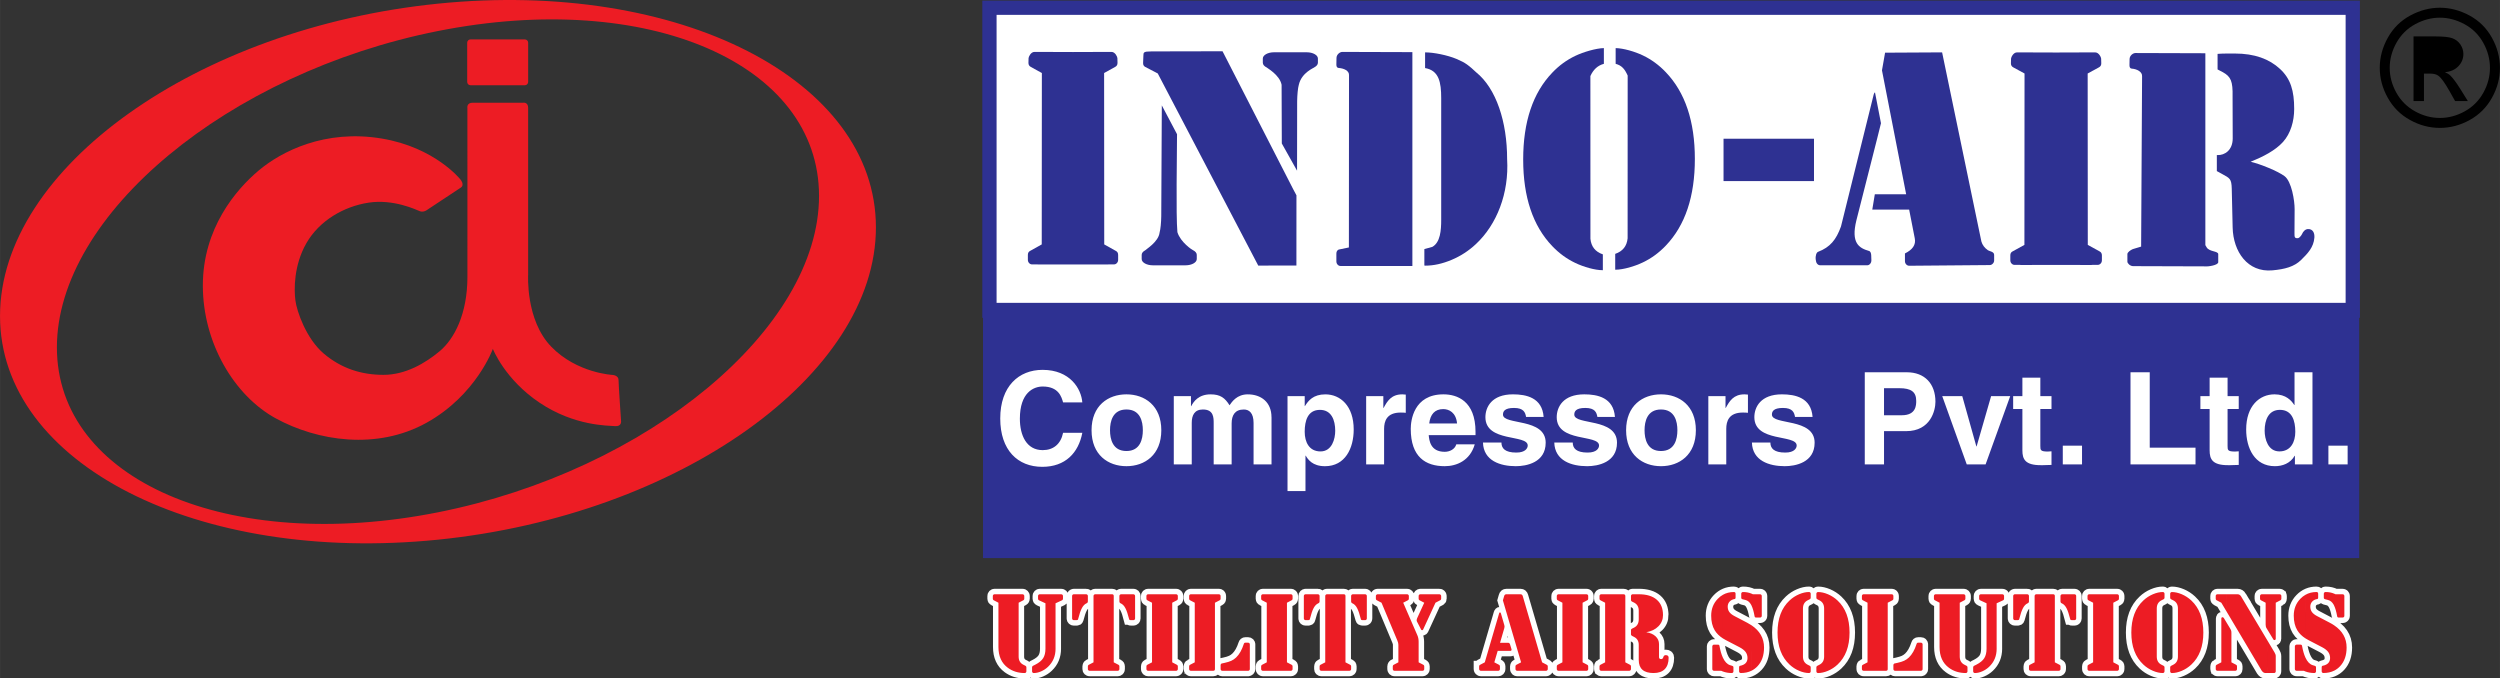
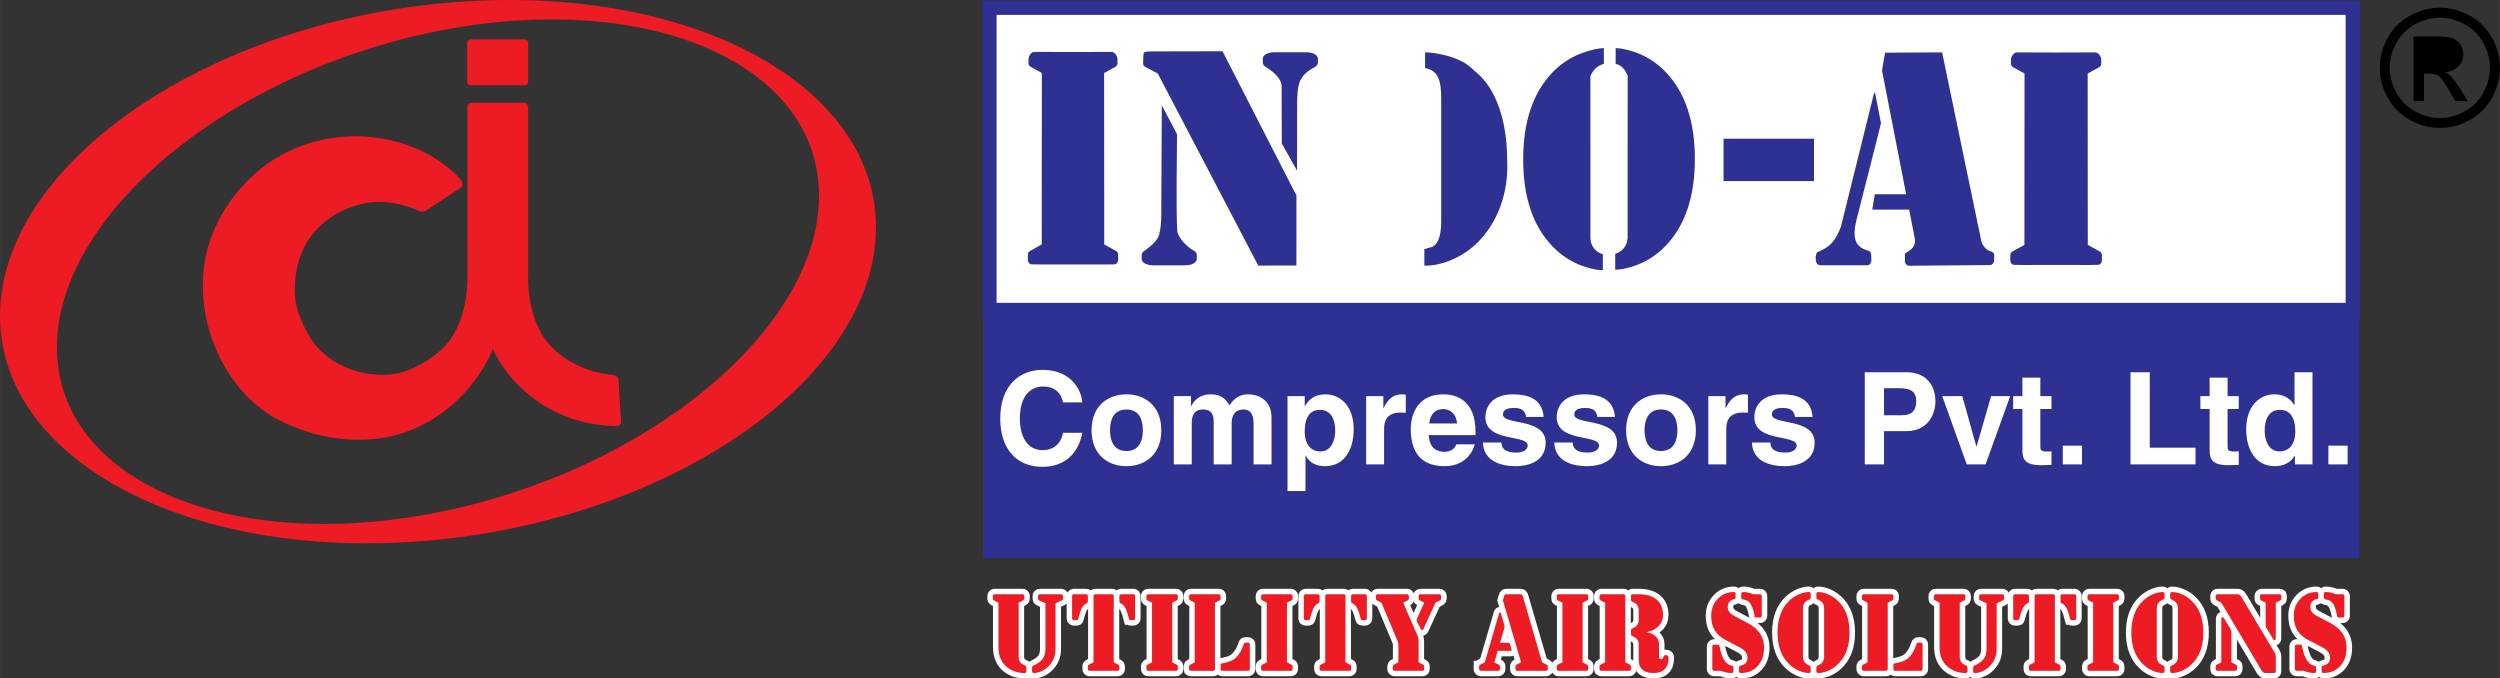
<svg xmlns="http://www.w3.org/2000/svg" width="228.69px" height="62.066px" enable-background="new 0 0 228.686 62.066" version="1.1" viewBox="0 0 228.686 62.066" xml:space="preserve">
  <rect x="0" y="0" width="228.686" height="62.066" fill="#333333" stroke="none" />
  <rect x="90.509" y=".707" width="124.71" height="27.713" clip-rule="evenodd" fill="#fff" fill-rule="evenodd" stroke="#2E3192" stroke-miterlimit="2.613" stroke-width="1.304" />
  <rect x="90.509" y="28.292" width="124.71" height="22.171" clip-rule="evenodd" fill="#2E3192" fill-rule="evenodd" stroke="#2E3192" stroke-miterlimit="2.613" stroke-width="1.178" />
-   <path d="m209.86 9.975c0 1.1-0.319 2.235-1.026 3.015-0.71 0.783-1.809 1.341-2.956 1.807 0.895 0.211 2.501 0.863 3.103 1.318 0.647 0.488 0.924 2.251 0.92 3.016l-0.013 2.214c-2e-3 0.34 7e-3 0.476 0.338 0.439 0.1-0.012 0.298-0.253 0.336-0.344 0.129-0.309 0.341-0.476 0.551-0.486 0.455-0.022 0.628 0.357 0.595 0.79-0.069 0.876-0.605 1.439-1.216 2.037-0.629 0.617-1.478 0.845-2.624 0.949-2.273 0.207-3.585-1.716-3.636-3.911l-0.082-3.547c-0.021-0.929-0.178-0.97-0.899-1.366l-0.466-0.256v-1.471c0.018 8e-3 0.038 0.011 0.06 7e-3 0.671 0.024 1.392-0.459 1.392-1.521l-0.012-3.826c0.031-1.417-0.161-1.826-0.883-2.232l-0.49-0.256v-1.423c0.418-0.04 1.2-0.033 1.57-0.033 1.819 0 3.161 0.5 4.142 1.411 0.977 0.906 1.296 1.993 1.296 3.669z" clip-rule="evenodd" fill="#2E3192" fill-rule="evenodd" />
  <path d="m175.15 21.785l-0.511-2.613h-3.372l0.232-1.402h2.866l-2.212-11.333 0.284-1.617 5.217-0.029c1.197 5.766 2.396 11.533 3.593 17.3 0.09 0.318 0.289 0.585 0.598 0.801 0.133 0.093 0.569 0.121 0.569 0.421v0.508c0 0.112-0.04 0.21-0.122 0.295-0.084 0.088-0.176 0.131-0.276 0.131l-7.365 0.063c-0.109 1e-3 -0.205-0.042-0.279-0.122-0.079-0.084-0.118-0.183-0.118-0.305v-0.699c0.68-0.335 1.03-0.784 0.896-1.399z" clip-rule="evenodd" fill="#2E3192" fill-rule="evenodd" />
  <path d="m166.31 23.034c1.109-0.421 1.655-1.108 2.093-2.316l2.992-12.066c0.026-0.106 0.063-0.171 0.12-0.198l0.547 2.817-0.338 1.359-1.911 7.524c-0.517 2.096 0.252 2.539 1.15 2.801 0.146 0.042 0.2 0.216 0.206 0.406l0.015 0.439c4e-3 0.134-0.038 0.245-0.114 0.334s-0.166 0.133-0.271 0.133l-4.306-2e-3c-0.104 0-0.195-0.049-0.275-0.144-0.081-0.095-0.107-0.245-0.123-0.367-0.048-0.37 0.07-0.666 0.215-0.72z" clip-rule="evenodd" fill="#2E3192" fill-rule="evenodd" />
  <path d="m146.6 24.716c-0.696 0-1.731-0.294-2.505-0.665-0.779-0.372-1.479-0.882-2.102-1.536-1.773-1.852-2.66-4.492-2.66-7.927 0-3.444 0.887-6.093 2.66-7.94 0.622-0.655 1.322-1.164 2.102-1.536 0.748-0.358 1.91-0.698 2.619-0.712v1.439c-0.57 0.15-0.972 0.536-1.234 1.118l4e-3 14.888c0.07 0.715 0.448 1.189 1.136 1.423v1.448h-0.02z" clip-rule="evenodd" fill="#2E3192" fill-rule="evenodd" />
  <path d="m147.77 24.672c0.696 0 1.73-0.294 2.506-0.666 0.779-0.371 1.479-0.881 2.101-1.536 1.773-1.852 2.66-4.492 2.66-7.927 0-3.443-0.887-6.093-2.66-7.94-0.621-0.654-1.322-1.165-2.101-1.536-0.748-0.357-1.777-0.653-2.485-0.667v1.439c0.569 0.15 0.838 0.491 1.1 1.073l-5e-3 14.888c-0.07 0.714-0.448 1.188-1.135 1.423v1.449h0.019z" clip-rule="evenodd" fill="#2E3192" fill-rule="evenodd" />
  <path d="m131.02 22.585c0.733-0.411 0.813-1.511 0.813-2.472v-11.134c0-1.452-0.2-2.531-1.474-2.752v-1.435h0.023c0.766 0 2.026 0.253 2.858 0.602s1.133 0.604 1.792 1.22c1.834 1.479 2.832 4.531 2.832 7.94 0.186 3.129-0.952 6-2.855 7.773-0.659 0.617-1.401 1.1-2.233 1.448-0.832 0.349-1.628 0.526-2.394 0.526-0.03 0-0.06-4e-3 -0.089-0.012v-1.503l0.727-0.201z" clip-rule="evenodd" fill="#2E3192" fill-rule="evenodd" />
-   <path d="m122.45 22.83l0.939-0.194 0.011-15.737c0.039-0.438-0.49-0.652-0.95-0.682-0.154-0.01-0.209-0.143-0.206-0.317l0.011-0.602c5e-3 -0.322 0.319-0.551 0.535-0.549l6.407 0.02v19.563h-6.568c-0.104 0-0.194-0.04-0.271-0.123-0.077-0.082-0.114-0.184-0.114-0.306v-0.701c0-0.175 0.066-0.302 0.206-0.372z" clip-rule="evenodd" fill="#2E3192" fill-rule="evenodd" />
-   <path d="m195.1 22.787l0.76-0.229 0.087-15.563c0.039-0.437-0.489-0.688-0.948-0.717-0.153-0.01-0.208-0.142-0.205-0.316l0.01-0.563c6e-3 -0.321 0.318-0.549 0.535-0.548l6.396 0.02v17.553l0.119 0.204c0.246 0.417 1.059 0.323 1.059 0.623v0.735c0 0.274-0.929 0.414-1.178 0.381l-6.62-0.021c-0.281-0.011-0.512-0.267-0.512-0.405v-0.7c0-0.172 0.309-0.377 0.497-0.454z" clip-rule="evenodd" fill="#2E3192" fill-rule="evenodd" />
  <path d="m111.83 4.688l6.483 12.656 0.279 0.523-4e-3 6.423-3.491 4e-3 -9.192-17.574-1.148-0.599c-0.137-0.071-0.201-0.197-0.193-0.37l0.025-0.634c0.014-0.319-0.023-0.413 0.741-0.415l6.5-0.014z" clip-rule="evenodd" fill="#2E3192" fill-rule="evenodd" />
  <path d="m184.1 22.998l1.083-0.596 0.011-15.679-1.036-0.565c-0.14-0.076-0.213-0.196-0.209-0.37l0.011-0.43c3e-3 -0.098 0.196-0.568 0.554-0.567l3.568 0.012 3.567-0.012c0.357-1e-3 0.551 0.469 0.553 0.567l0.012 0.43c4e-3 0.174-0.069 0.294-0.209 0.37l-1.036 0.565 0.011 15.679 1.083 0.596c0.142 0.071 0.208 0.197 0.208 0.371v0.435c0 0.122-0.038 0.223-0.115 0.305s-0.169 0.122-0.274 0.122l-0.5 1e-3c-0.023 4e-3 -0.047 7e-3 -0.071 7e-3l-3.228-3e-3 -3.229 3e-3c-0.024 0-0.048-2e-3 -0.071-7e-3l-0.499-1e-3c-0.106 0-0.198-0.04-0.275-0.122s-0.115-0.183-0.115-0.305v-0.435c-2e-3 -0.175 0.064-0.301 0.206-0.371z" clip-rule="evenodd" fill="#2E3192" fill-rule="evenodd" />
  <rect x="157.66" y="12.69" width="8.275" height="3.875" clip-rule="evenodd" fill="#2E3192" fill-rule="evenodd" />
  <path d="m116.54 4.782h2.992c0.563 0 1.023 0.257 1.023 0.572v0.385c0 0.163-0.124 0.311-0.321 0.416 0 0.043-1.166 0.459-1.426 1.601-0.086 0.294-0.143 0.919-0.152 1.495l-9e-3 6.363-1.395-2.489-0.019-5.369c-0.182-0.923-1.364-1.551-1.364-1.584-0.216-0.104-0.354-0.26-0.354-0.432v-0.386c1e-3 -0.314 0.462-0.572 1.025-0.572z" clip-rule="evenodd" fill="#2E3192" fill-rule="evenodd" />
  <path d="m94.225 22.954l1.067-0.596 0.011-15.678-1.021-0.565c-0.137-0.076-0.21-0.197-0.206-0.371l0.011-0.429c3e-3 -0.099 0.193-0.569 0.546-0.567l3.517 0.012 3.518-0.012c0.353-2e-3 0.543 0.469 0.545 0.567l0.011 0.429c5e-3 0.173-0.067 0.294-0.205 0.371l-1.021 0.565 0.011 15.678 1.066 0.596c0.141 0.07 0.206 0.198 0.206 0.371v0.434c0 0.122-0.037 0.223-0.114 0.306-0.076 0.082-0.166 0.121-0.271 0.122h-0.493c-0.021 4e-3 -0.046 7e-3 -0.069 7e-3l-3.183-3e-3 -3.183 3e-3c-0.022 0-0.047-2e-3 -0.069-7e-3h-0.492c-0.104 0-0.195-0.04-0.271-0.122-0.076-0.083-0.113-0.184-0.113-0.306v-0.434c-3e-3 -0.174 0.062-0.301 0.202-0.371z" clip-rule="evenodd" fill="#2E3192" fill-rule="evenodd" />
  <path d="m108.45 24.27h-2.992c-0.563 0-1.024-0.257-1.024-0.572v-0.385c0-0.164 0.124-0.311 0.322-0.416 0-0.044 1.226-0.757 1.317-1.63 0.086-0.294 0.144-0.919 0.152-1.496l0.051-10.131 1.392 2.638c0 1.813-0.109 7.347 0.033 8.958 0.285 0.937 1.384 1.645 1.418 1.643 0.217 0.105 0.354 0.26 0.354 0.432v0.385c1e-3 0.316-0.46 0.574-1.023 0.574z" clip-rule="evenodd" fill="#2E3192" fill-rule="evenodd" />
  <path d="m99.004 36.813c-0.094-1.244-1.114-2.98-3.637-2.98-2.17 0-3.871 1.501-3.871 4.446 0 2.91 1.606 4.425 3.848 4.425 2.111 0 3.309-1.281 3.66-3.111h-1.76c-0.211 1.033-0.892 1.583-1.865 1.583-1.49 0-2.088-1.36-2.088-2.875 0-2.381 1.243-2.944 2.088-2.944 1.455 0 1.725 0.95 1.865 1.455h1.76v1e-3zm7.226 2.545c0-2.253-1.514-3.285-3.19-3.285-1.678 0-3.191 1.032-3.191 3.285 0 2.252 1.514 3.287 3.191 3.287s3.19-1.034 3.19-3.287zm-1.689 0c0 0.797-0.234 1.9-1.501 1.9s-1.502-1.103-1.502-1.9c0-0.798 0.235-1.9 1.502-1.9s1.501 1.103 1.501 1.9zm11.768-1.196c0-1.373-0.95-2.088-2.171-2.088-0.997 0-1.454 0.692-1.666 0.998-0.422-0.669-0.832-0.998-1.735-0.998-1.104 0-1.561 0.669-1.771 1.08h-0.023v-0.915h-1.572v6.243h1.643v-3.803c0-0.681 0.246-1.22 1.021-1.22 0.985 0 0.985 0.739 0.985 1.267v3.756h1.643v-3.744c0-0.739 0.293-1.278 1.114-1.278 0.481 0 0.892 0.305 0.892 1.232v3.791h1.643v-4.321h-3e-3zm3.038 1.337c0-0.998 0.271-2.006 1.396-2.006 1.044 0 1.396 0.927 1.396 1.913 0 0.739-0.293 1.889-1.349 1.889-1.044-1e-3 -1.443-0.869-1.443-1.796zm0-3.261h-1.572v8.684h1.643v-3.24h0.024c0.199 0.34 0.609 0.964 1.759 0.964 1.854 0 2.628-1.644 2.628-3.357 0-2.159-1.22-3.215-2.593-3.215-1.103 0-1.56 0.575-1.865 1.068h-0.023v-0.904h-1e-3zm5.62 6.242h1.643v-3.251c0-0.693 0.234-1.49 1.513-1.49 0.152 0 0.329 0 0.47 0.023v-1.666c-0.105-0.012-0.211-0.023-0.317-0.023-0.997 0-1.372 0.61-1.712 1.244h-0.024v-1.079h-1.571v6.242h-2e-3zm8.247-1.832c-0.129 0.446-0.599 0.681-1.056 0.681-1.326 0-1.42-1.056-1.467-1.525h4.282v-0.294c0-2.85-1.701-3.437-2.933-3.437-2.733 0-2.992 2.405-2.992 3.156 0 2.569 1.35 3.416 3.109 3.416 1.067 0 2.312-0.495 2.745-1.997h-1.688zm-2.476-1.912c0.094-0.821 0.505-1.314 1.279-1.314 0.527 0 1.173 0.305 1.267 1.314h-2.546zm10.465-0.598c-0.129-1.76-1.584-2.065-2.804-2.065-1.947 0-2.522 1.173-2.522 2.088 0 2.334 3.871 1.549 3.871 2.592 0 0.235-0.199 0.646-1.044 0.646-1.032 0-1.36-0.387-1.36-0.915h-1.689c0.047 1.666 1.584 2.161 3.003 2.161 0.974 0 2.733-0.331 2.733-2.149 0-2.299-3.906-1.584-3.906-2.569 0-0.27 0.117-0.61 1.009-0.61s1.032 0.422 1.103 0.821h1.606zm6.523 0c-0.129-1.76-1.584-2.065-2.804-2.065-1.947 0-2.522 1.173-2.522 2.088 0 2.334 3.872 1.549 3.872 2.592 0 0.235-0.199 0.646-1.044 0.646-1.033 0-1.361-0.387-1.361-0.915h-1.689c0.047 1.666 1.584 2.161 3.003 2.161 0.975 0 2.734-0.331 2.734-2.149 0-2.299-3.907-1.584-3.907-2.569 0-0.27 0.117-0.61 1.009-0.61s1.032 0.422 1.103 0.821h1.606zm7.403 1.22c0-2.253-1.514-3.285-3.191-3.285s-3.191 1.032-3.191 3.285c0 2.252 1.514 3.287 3.191 3.287s3.191-1.034 3.191-3.287zm-1.69 0c0 0.797-0.234 1.9-1.502 1.9s-1.502-1.103-1.502-1.9c0-0.798 0.234-1.9 1.502-1.9s1.502 1.103 1.502 1.9zm2.828 3.122h1.643v-3.251c0-0.693 0.234-1.49 1.513-1.49 0.153 0 0.329 0 0.47 0.023v-1.666c-0.105-0.012-0.211-0.023-0.316-0.023-0.997 0-1.373 0.61-1.713 1.244h-0.023v-1.079h-1.572v6.242h-2e-3zm9.538-4.342c-0.129-1.76-1.584-2.065-2.805-2.065-1.946 0-2.521 1.173-2.521 2.088 0 2.334 3.871 1.549 3.871 2.592 0 0.235-0.199 0.646-1.044 0.646-1.032 0-1.36-0.387-1.36-0.915h-1.689c0.047 1.666 1.584 2.161 3.003 2.161 0.974 0 2.733-0.331 2.733-2.149 0-2.299-3.906-1.584-3.906-2.569 0-0.27 0.117-0.61 1.009-0.61s1.032 0.422 1.103 0.821h1.606zm6.535 1.302h2.018c2.264 0 2.686-1.924 2.686-2.687 0-1.654-0.984-2.699-2.615-2.699h-3.849v8.425h1.761v-3.039h-1e-3zm0-1.454v-2.476h1.396c1.091 0 1.549 0.34 1.549 1.161 0 0.375 0 1.314-1.313 1.314h-1.632v1e-3zm11.543-1.748h-1.747l-1.326 4.599h-0.023l-1.29-4.599h-1.831l2.241 6.242h1.725l2.251-6.242zm2.758-1.69h-1.643v1.69h-0.845v1.173h0.845v3.79c0 0.81 0.258 1.351 1.678 1.351h0.211c0.258 0 0.516-0.012 0.774-0.023v-1.246c-0.117 0.012-0.235 0.023-0.341 0.023-0.668 0-0.68-0.14-0.68-0.504v-3.391h1.021v-1.173h-1.021v-1.69h1e-3zm3.812 6.218h-1.76v1.713h1.76v-1.713zm6.194-6.711h-1.76v8.424h5.948v-1.526h-4.188v-6.898zm7.122 0.493h-1.643v1.69h-0.845v1.173h0.845v3.79c0 0.81 0.259 1.351 1.678 1.351h0.211c0.259 0 0.517-0.012 0.774-0.023v-1.246c-0.117 0.012-0.234 0.023-0.34 0.023-0.669 0-0.681-0.14-0.681-0.504v-3.391h1.021v-1.173h-1.021v-1.69h1e-3zm7.766-0.493h-1.643v2.992h-0.023c-0.258-0.398-0.751-0.974-1.807-0.974-1.373 0-2.593 1.056-2.593 3.215 0 1.713 0.774 3.357 2.628 3.357 0.681 0 1.408-0.249 1.807-0.952h0.023v0.787h1.607v-8.425h1e-3zm-4.376 5.35c0-0.985 0.353-1.913 1.396-1.913 1.126 0 1.407 1.009 1.407 2.006 0 0.927-0.41 1.795-1.454 1.795-1.055 1e-3 -1.349-1.148-1.349-1.888zm7.591 1.361h-1.76v1.713h1.76v-1.713z" clip-rule="evenodd" fill="#fff" fill-rule="evenodd" />
  <g clip-rule="evenodd" fill-rule="evenodd">
    <path d="m96.558 59.34c0 0.667-0.229 1.219-0.693 1.658-0.19 0.179-0.401 0.317-0.632 0.417-0.232 0.101-0.455 0.151-0.67 0.151-0.042 0-0.078-0.015-0.109-0.044-0.03-0.031-0.045-0.067-0.045-0.112v-0.367c0-0.063 0.026-0.108 0.079-0.136l0.208-0.104c0.348-0.178 0.591-0.377 0.73-0.599 0.139-0.221 0.208-0.509 0.208-0.864v-4.155l-0.598-0.277c-0.053-0.025-0.08-0.072-0.08-0.135v-0.256c0-0.044 0.015-0.08 0.044-0.111 0.031-0.029 0.065-0.045 0.106-0.045h1.974c0.045 0 0.081 0.016 0.112 0.045 0.029 0.031 0.045 0.067 0.045 0.111v0.256c0 0.063-0.028 0.11-0.081 0.135l-0.599 0.277v4.155h1e-3zm-2.819 2.226c-0.597 0-1.11-0.16-1.541-0.477-0.577-0.422-0.865-1.057-0.865-1.906v-4.049l-0.432-0.227c-0.055-0.025-0.081-0.072-0.081-0.135v-0.256c0-0.044 0.016-0.08 0.045-0.111 0.03-0.029 0.065-0.045 0.106-0.045h2.572c0.04 0 0.076 0.016 0.108 0.048 0.031 0.031 0.046 0.067 0.046 0.108v0.256c0 0.06-0.027 0.106-0.083 0.135l-0.433 0.227v4.929c0 0.348 0.141 0.595 0.422 0.739l0.206 0.104c0.053 0.028 0.08 0.072 0.08 0.136v0.367c0 0.045-0.016 0.081-0.047 0.112-0.027 0.03-0.063 0.045-0.103 0.045zm5.855-0.753l0.436-0.227v-6.07c0-0.044 0.015-0.08 0.046-0.111 0.029-0.029 0.067-0.045 0.11-0.045h1.538c0.103 0 0.156 0.052 0.156 0.156v6.07l0.436 0.227c0.055 0.026 0.081 0.072 0.081 0.136v0.255c0 0.044-0.014 0.081-0.045 0.111-0.031 0.029-0.067 0.045-0.111 0.045h-2.573c-0.042 0-0.078-0.016-0.109-0.045-0.031-0.031-0.045-0.067-0.045-0.111v-0.255c-1e-3 -0.064 0.024-0.11 0.08-0.136zm3.697-4.166c-0.118-0.466-0.233-0.808-0.35-1.026-0.115-0.218-0.261-0.363-0.435-0.437-0.073-0.029-0.11-0.091-0.11-0.186v-0.482c0-0.044 0.015-0.08 0.046-0.111 0.028-0.029 0.066-0.045 0.109-0.045h1.126c0.044 0 0.08 0.016 0.111 0.045 0.029 0.031 0.044 0.067 0.044 0.111v2.055c0 0.042-0.015 0.081-0.044 0.11-0.031 0.031-0.067 0.046-0.111 0.046h-0.256c-0.073 1e-3 -0.116-0.027-0.13-0.08zm-4.674 0c0.118-0.466 0.233-0.808 0.351-1.026 0.114-0.218 0.259-0.363 0.429-0.437 0.077-0.029 0.116-0.091 0.116-0.186v-0.482c0-0.044-0.016-0.08-0.046-0.111-0.029-0.029-0.067-0.045-0.11-0.045h-1.13c-0.045 0-0.081 0.016-0.111 0.045-0.029 0.031-0.045 0.067-0.045 0.111v2.055c0 0.042 0.016 0.081 0.045 0.11 0.03 0.031 0.066 0.046 0.111 0.046h0.256c0.077 1e-3 0.121-0.027 0.134-0.08zm6.332 4.166l0.433-0.227v-5.452l-0.433-0.227c-0.055-0.025-0.08-0.072-0.08-0.135v-0.256c0-0.044 0.016-0.08 0.044-0.111 0.031-0.029 0.065-0.045 0.107-0.045h2.572c0.039 0 0.075 0.016 0.104 0.045 0.031 0.031 0.047 0.067 0.047 0.111v0.256c0 0.063-0.028 0.11-0.081 0.135l-0.432 0.227v5.452l0.432 0.227c0.053 0.026 0.081 0.072 0.081 0.136v0.255c0 0.044-0.016 0.081-0.047 0.111-0.029 0.029-0.065 0.045-0.104 0.045h-2.572c-0.042 0-0.076-0.016-0.107-0.045-0.028-0.031-0.044-0.067-0.044-0.111v-0.255c0-0.064 0.026-0.11 0.08-0.136zm8.125-0.668c-0.134 0.126-0.279 0.226-0.436 0.298s-0.361 0.138-0.621 0.194l-0.281 0.06c-0.053 0.035-0.08 0.079-0.08 0.136v0.372c0 0.044 0.015 0.081 0.046 0.111 0.029 0.029 0.066 0.045 0.109 0.045h2.362c0.044 0 0.08-0.016 0.111-0.045 0.029-0.031 0.045-0.067 0.045-0.111v-2.266c0-0.041-0.016-0.076-0.045-0.106-0.031-0.029-0.067-0.044-0.111-0.044h-0.256c-0.07 0-0.118 0.039-0.141 0.12-0.173 0.542-0.407 0.954-0.702 1.236zm-4.216 0.668l0.433-0.227v-5.452l-0.433-0.227c-0.055-0.025-0.08-0.072-0.08-0.135v-0.256c0-0.044 0.015-0.08 0.044-0.111 0.031-0.029 0.065-0.045 0.106-0.045h2.572c0.043 0 0.081 0.016 0.11 0.045 0.031 0.031 0.045 0.067 0.045 0.111v0.256c0 0.063-0.026 0.11-0.079 0.135l-0.438 0.227v6.07c0 0.104-0.054 0.156-0.156 0.156h-2.055c-0.041 0-0.075-0.016-0.106-0.045-0.029-0.031-0.044-0.067-0.044-0.111v-0.255c1e-3 -0.064 0.027-0.11 0.081-0.136zm6.588 0l0.433-0.227v-5.452l-0.433-0.227c-0.055-0.025-0.081-0.072-0.081-0.135v-0.256c0-0.044 0.016-0.08 0.045-0.111 0.031-0.029 0.064-0.045 0.106-0.045h2.572c0.04 0 0.075 0.016 0.104 0.045 0.031 0.031 0.047 0.067 0.047 0.111v0.256c0 0.063-0.027 0.11-0.081 0.135l-0.433 0.227v5.452l0.433 0.227c0.054 0.026 0.081 0.072 0.081 0.136v0.255c0 0.044-0.016 0.081-0.047 0.111-0.029 0.029-0.064 0.045-0.104 0.045h-2.572c-0.042 0-0.075-0.016-0.106-0.045-0.029-0.031-0.045-0.067-0.045-0.111v-0.255c0-0.064 0.027-0.11 0.081-0.136zm5.346 0l0.436-0.227v-6.07c0-0.044 0.016-0.08 0.046-0.111 0.029-0.029 0.067-0.045 0.11-0.045h1.538c0.104 0 0.156 0.052 0.156 0.156v6.07l0.436 0.227c0.055 0.026 0.081 0.072 0.081 0.136v0.255c0 0.044-0.014 0.081-0.045 0.111-0.03 0.029-0.066 0.045-0.111 0.045h-2.573c-0.042 0-0.078-0.016-0.109-0.045-0.031-0.031-0.045-0.067-0.045-0.111v-0.255c-1e-3 -0.064 0.025-0.11 0.08-0.136zm3.698-4.166c-0.119-0.466-0.233-0.808-0.351-1.026-0.114-0.218-0.261-0.363-0.434-0.437-0.073-0.029-0.111-0.091-0.111-0.186v-0.482c0-0.044 0.016-0.08 0.047-0.111 0.028-0.029 0.066-0.045 0.108-0.045h1.126c0.045 0 0.08 0.016 0.111 0.045 0.029 0.031 0.045 0.067 0.045 0.111v2.055c0 0.042-0.016 0.081-0.045 0.11-0.031 0.031-0.066 0.046-0.111 0.046h-0.256c-0.073 1e-3 -0.115-0.027-0.129-0.08zm-4.674 0c0.118-0.466 0.233-0.808 0.35-1.026 0.115-0.218 0.259-0.363 0.429-0.437 0.077-0.029 0.116-0.091 0.116-0.186v-0.482c0-0.044-0.016-0.08-0.046-0.111-0.029-0.029-0.067-0.045-0.109-0.045h-1.131c-0.044 0-0.08 0.016-0.111 0.045-0.029 0.031-0.044 0.067-0.044 0.111v2.055c0 0.042 0.015 0.081 0.044 0.11 0.031 0.031 0.067 0.046 0.111 0.046h0.256c0.077 1e-3 0.122-0.027 0.135-0.08zm7.668 4.166l0.432-0.227v-1.598c0-0.117-0.03-0.245-0.09-0.386l-1.453-3.468-0.431-0.227c-0.059-0.029-0.085-0.075-0.085-0.135v-0.256c0-0.041 0.015-0.077 0.048-0.108 0.03-0.033 0.066-0.048 0.107-0.048h2.708c0.04 0 0.076 0.016 0.108 0.048 0.031 0.031 0.046 0.067 0.046 0.108v0.256c0 0.06-0.027 0.106-0.084 0.135l-0.432 0.227 1.297 2.984c0.075 0.168 0.114 0.365 0.114 0.593v1.875l0.433 0.227c0.053 0.026 0.08 0.072 0.08 0.136v0.255c0 0.044-0.016 0.081-0.046 0.111-0.029 0.029-0.065 0.045-0.104 0.045h-2.578c-0.039 0-0.076-0.016-0.106-0.045-0.028-0.031-0.044-0.067-0.044-0.111v-0.255c0-0.064 0.028-0.11 0.08-0.136zm2.131-3.96l0.382 0.734c0.021 0.039 0.052 0.06 0.095 0.06 0.041 0 0.069-0.021 0.091-0.06l1.13-2.453 0.433-0.227c0.058-0.029 0.086-0.075 0.086-0.135v-0.256c0-0.041-0.016-0.077-0.049-0.108-0.03-0.033-0.066-0.048-0.108-0.048h-1.747c-0.045 0-0.081 0.016-0.112 0.045-0.028 0.031-0.044 0.067-0.044 0.111v0.256c0 0.063 0.027 0.11 0.08 0.135l0.433 0.227-0.648 1.412c-0.055 0.121-0.062 0.223-0.022 0.307zm5.689 4.096c0-0.063 0.027-0.11 0.086-0.136l0.431-0.227 1.316-4.497c0.014-0.052 0.04-0.074 0.081-0.071 0.032 3e-3 0.059 0.029 0.075 0.081l0.315 1.084c0.028 0.081 0.028 0.169 0 0.267l-0.391 1.347h0.734c0.082 0 0.142 0.042 0.175 0.13l0.141 0.466c0.01 0.041 5e-3 0.076-0.016 0.105-0.019 0.027-0.048 0.041-0.084 0.041h-1.166l-0.308 1.046 0.433 0.227c0.053 0.026 0.08 0.072 0.08 0.136v0.255c0 0.044-0.016 0.081-0.044 0.111-0.031 0.029-0.065 0.045-0.106 0.045h-1.597c-0.042 0-0.077-0.016-0.108-0.048-0.033-0.031-0.048-0.067-0.048-0.108v-0.254h1e-3zm3.838-0.363l-1.663-5.668 0.111-0.382c0.029-0.117 0.098-0.175 0.206-0.175h1.296c0.107 0 0.176 0.059 0.207 0.175l1.768 6.051 0.433 0.227c0.056 0.026 0.085 0.072 0.085 0.136v0.255c0 0.041-0.015 0.077-0.048 0.108-0.032 0.033-0.068 0.048-0.107 0.048h-2.644c-0.043 0-0.081-0.016-0.109-0.045-0.031-0.031-0.047-0.067-0.047-0.111v-0.255c0-0.063 0.027-0.11 0.081-0.136l0.431-0.228zm3.348 0.227l0.432-0.227v-5.452l-0.432-0.227c-0.055-0.025-0.081-0.072-0.081-0.135v-0.256c0-0.044 0.016-0.08 0.045-0.111 0.03-0.029 0.065-0.045 0.106-0.045h2.572c0.04 0 0.076 0.016 0.104 0.045 0.031 0.031 0.046 0.067 0.046 0.111v0.256c0 0.063-0.026 0.11-0.08 0.135l-0.432 0.227v5.452l0.432 0.227c0.054 0.026 0.08 0.072 0.08 0.136v0.255c0 0.044-0.015 0.081-0.046 0.111-0.028 0.029-0.064 0.045-0.104 0.045h-2.572c-0.041 0-0.076-0.016-0.106-0.045-0.029-0.031-0.045-0.067-0.045-0.111v-0.255c0-0.064 0.027-0.11 0.081-0.136zm9.635-4.548c0 0.399-0.139 0.739-0.417 1.022-0.277 0.285-0.649 0.465-1.114 0.545 0.358 0.055 0.642 0.179 0.853 0.376 0.209 0.195 0.313 0.432 0.313 0.71v1.187c0 0.124 0.065 0.186 0.196 0.186 0.099 0 0.167-0.062 0.2-0.186 0.034-0.118 0.106-0.176 0.216-0.176 0.179 0 0.267 0.079 0.267 0.237 0 0.454-0.117 0.803-0.352 1.042-0.233 0.238-0.579 0.358-1.029 0.358-0.902 0-1.352-0.397-1.352-1.196v-1.382c0-0.338-0.141-0.58-0.424-0.724l-0.186-0.094c-0.066-0.034-0.101-0.084-0.101-0.151v-0.372c0-0.07 0.034-0.118 0.101-0.146l0.186-0.091c0.283-0.144 0.424-0.397 0.424-0.763v-0.784c0-0.345-0.141-0.592-0.424-0.739l-0.206-0.1c-0.053-0.034-0.08-0.079-0.08-0.135v-0.373c0-0.044 0.015-0.08 0.046-0.111 0.029-0.029 0.065-0.045 0.104-0.045h0.56c0.713 0 1.261 0.165 1.645 0.496 0.384 0.33 0.574 0.8 0.574 1.409zm-5.727 4.548l0.433-0.227v-5.452l-0.433-0.227c-0.055-0.025-0.081-0.072-0.081-0.135v-0.256c0-0.044 0.016-0.08 0.045-0.111 0.031-0.029 0.065-0.045 0.106-0.045h2.045c0.109 0 0.166 0.055 0.166 0.167v6.059l0.433 0.227c0.056 0.026 0.084 0.072 0.084 0.136v0.255c0 0.041-0.016 0.077-0.047 0.108-0.032 0.033-0.068 0.048-0.107 0.048h-2.573c-0.041 0-0.075-0.016-0.106-0.045-0.029-0.031-0.045-0.067-0.045-0.111v-0.255c-1e-3 -0.064 0.026-0.11 0.08-0.136zm14.104-4.442c-0.084-0.47-0.19-0.822-0.319-1.055-0.128-0.235-0.302-0.379-0.516-0.432l-0.276-0.07c-0.074-0.024-0.11-0.068-0.11-0.135v-0.367c0-0.044 0.016-0.081 0.045-0.111 0.031-0.029 0.067-0.045 0.112-0.045 0.344 0 0.647 0.068 0.908 0.205h0.659c0.042 0 0.081 0.016 0.109 0.045 0.031 0.031 0.046 0.067 0.046 0.111v1.823c0 0.041-0.015 0.076-0.046 0.106-0.028 0.029-0.067 0.045-0.109 0.045h-0.357c-0.087 0-0.135-0.039-0.146-0.12zm-0.669 0.597c1.022 0.534 1.533 1.286 1.533 2.262 0 0.713-0.195 1.281-0.587 1.703-0.389 0.422-0.901 0.633-1.539 0.633-0.043 0-0.079-0.015-0.11-0.044-0.031-0.031-0.045-0.067-0.045-0.112v-0.367c0-0.079 0.026-0.125 0.081-0.136 0.458-0.089 0.688-0.327 0.688-0.713 0-0.214-0.058-0.399-0.173-0.554-0.117-0.156-0.304-0.303-0.566-0.44l-1.226-0.638c-0.473-0.243-0.816-0.545-1.033-0.904-0.216-0.358-0.324-0.806-0.324-1.341 0-0.611 0.201-1.124 0.601-1.539 0.401-0.415 0.892-0.623 1.475-0.623 0.104 0 0.156 0.051 0.156 0.156v0.367c0 0.063-0.024 0.101-0.07 0.115-0.197 0.029-0.355 0.108-0.472 0.233-0.118 0.125-0.177 0.281-0.177 0.465 0 0.19 0.05 0.355 0.149 0.492 0.098 0.138 0.26 0.265 0.479 0.377l1.16 0.608zm-2.542 2.126c0.188 1.024 0.512 1.609 0.97 1.753l0.195 0.06c0.073 0.024 0.111 0.068 0.111 0.136v0.367c0 0.045-0.016 0.081-0.044 0.112-0.031 0.029-0.069 0.044-0.112 0.044-0.341 0-0.664-0.068-0.964-0.206h-0.658c-0.045 0-0.081-0.016-0.111-0.045-0.029-0.031-0.045-0.067-0.045-0.111v-2.081c0-0.039 0.016-0.075 0.048-0.107 0.031-0.031 0.067-0.048 0.108-0.048h0.361c0.084-1e-3 0.131 0.043 0.141 0.126zm8.195 2.472c-0.288 0-0.594-0.068-0.914-0.206-0.323-0.138-0.612-0.326-0.87-0.568-0.733-0.684-1.101-1.66-1.101-2.929 0-1.272 0.367-2.252 1.101-2.934 0.258-0.242 0.547-0.431 0.87-0.568 0.32-0.137 0.626-0.205 0.914-0.205 0.039 0 0.075 0.016 0.106 0.045 0.029 0.03 0.044 0.066 0.044 0.111v0.367c0 0.063-0.027 0.108-0.08 0.135l-0.206 0.104c-0.281 0.145-0.422 0.391-0.422 0.739v4.406c0 0.348 0.141 0.595 0.422 0.739l0.206 0.104c0.053 0.028 0.08 0.072 0.08 0.136v0.367c0 0.045-0.015 0.081-0.044 0.112-0.03 0.03-0.067 0.045-0.106 0.045zm0.955-0.763c0.281-0.144 0.422-0.391 0.422-0.739v-4.406c0-0.348-0.141-0.595-0.422-0.739l-0.206-0.104c-0.055-0.027-0.081-0.072-0.081-0.135v-0.367c0-0.044 0.015-0.081 0.045-0.111 0.031-0.029 0.065-0.045 0.106-0.045 0.288 0 0.592 0.068 0.914 0.205 0.321 0.138 0.611 0.326 0.87 0.568 0.732 0.682 1.1 1.662 1.1 2.934 0 1.27-0.367 2.245-1.1 2.929-0.259 0.242-0.549 0.431-0.87 0.568-0.322 0.137-0.626 0.206-0.914 0.206-0.041 0-0.075-0.015-0.106-0.044-0.03-0.031-0.045-0.067-0.045-0.112v-0.367c0-0.063 0.026-0.108 0.081-0.136l0.206-0.105zm8.176-0.658c-0.134 0.126-0.279 0.226-0.436 0.298s-0.362 0.138-0.621 0.194l-0.281 0.06c-0.053 0.035-0.08 0.079-0.08 0.136v0.372c0 0.044 0.015 0.081 0.046 0.111 0.029 0.029 0.067 0.045 0.109 0.045h2.362c0.045 0 0.081-0.016 0.111-0.045 0.029-0.031 0.045-0.067 0.045-0.111v-2.266c0-0.041-0.016-0.076-0.045-0.106-0.03-0.029-0.066-0.044-0.111-0.044h-0.256c-0.07 0-0.118 0.039-0.141 0.12-0.173 0.542-0.407 0.954-0.702 1.236zm-4.216 0.668l0.433-0.227v-5.452l-0.433-0.227c-0.055-0.025-0.081-0.072-0.081-0.135v-0.256c0-0.044 0.016-0.08 0.045-0.111 0.031-0.029 0.065-0.045 0.106-0.045h2.573c0.042 0 0.08 0.016 0.109 0.045 0.03 0.031 0.045 0.067 0.045 0.111v0.256c0 0.063-0.026 0.11-0.079 0.135l-0.438 0.227v6.07c0 0.104-0.053 0.156-0.156 0.156h-2.055c-0.041 0-0.075-0.016-0.106-0.045-0.029-0.031-0.045-0.067-0.045-0.111v-0.255c1e-3 -0.064 0.028-0.11 0.082-0.136zm12.245-1.473c0 0.667-0.229 1.219-0.692 1.658-0.19 0.179-0.401 0.317-0.634 0.417-0.231 0.101-0.454 0.151-0.668 0.151-0.043 0-0.079-0.015-0.11-0.044-0.031-0.031-0.045-0.067-0.045-0.112v-0.367c0-0.063 0.026-0.108 0.08-0.136l0.207-0.104c0.348-0.178 0.592-0.377 0.73-0.599s0.207-0.509 0.207-0.864v-4.155l-0.597-0.277c-0.053-0.025-0.08-0.072-0.08-0.135v-0.256c0-0.044 0.016-0.08 0.044-0.111 0.031-0.029 0.065-0.045 0.107-0.045h1.974c0.045 0 0.081 0.016 0.111 0.045 0.029 0.031 0.044 0.067 0.044 0.111v0.256c0 0.063-0.027 0.11-0.08 0.135l-0.599 0.277v4.155h1e-3zm-2.818 2.226c-0.597 0-1.111-0.16-1.542-0.477-0.577-0.422-0.864-1.057-0.864-1.906v-4.049l-0.433-0.227c-0.055-0.025-0.081-0.072-0.081-0.135v-0.256c0-0.044 0.016-0.08 0.045-0.111 0.031-0.029 0.065-0.045 0.106-0.045h2.572c0.04 0 0.076 0.016 0.108 0.048 0.031 0.031 0.046 0.067 0.046 0.108v0.256c0 0.06-0.027 0.106-0.084 0.135l-0.432 0.227v4.929c0 0.348 0.141 0.595 0.422 0.739l0.206 0.104c0.053 0.028 0.08 0.072 0.08 0.136v0.367c0 0.045-0.016 0.081-0.046 0.112-0.028 0.03-0.064 0.045-0.103 0.045zm5.854-0.753l0.436-0.227v-6.07c0-0.044 0.016-0.08 0.046-0.111 0.029-0.029 0.067-0.045 0.11-0.045h1.538c0.103 0 0.156 0.052 0.156 0.156v6.07l0.436 0.227c0.055 0.026 0.081 0.072 0.081 0.136v0.255c0 0.044-0.014 0.081-0.045 0.111-0.031 0.029-0.067 0.045-0.111 0.045h-2.573c-0.043 0-0.079-0.016-0.109-0.045-0.031-0.031-0.045-0.067-0.045-0.111v-0.255c-1e-3 -0.064 0.025-0.11 0.08-0.136zm3.697-4.166c-0.118-0.466-0.233-0.808-0.35-1.026-0.115-0.218-0.261-0.363-0.434-0.437-0.074-0.029-0.111-0.091-0.111-0.186v-0.482c0-0.044 0.016-0.08 0.046-0.111 0.029-0.029 0.067-0.045 0.11-0.045h1.124c0.045 0 0.081 0.016 0.112 0.045 0.029 0.031 0.044 0.067 0.044 0.111v2.055c0 0.042-0.015 0.081-0.044 0.11-0.031 0.031-0.067 0.046-0.112 0.046h-0.256c-0.071 1e-3 -0.115-0.027-0.129-0.08zm-4.673 0c0.118-0.466 0.232-0.808 0.35-1.026 0.114-0.218 0.259-0.363 0.429-0.437 0.077-0.029 0.116-0.091 0.116-0.186v-0.482c0-0.044-0.016-0.08-0.046-0.111-0.029-0.029-0.067-0.045-0.109-0.045h-1.131c-0.045 0-0.08 0.016-0.111 0.045-0.029 0.031-0.045 0.067-0.045 0.111v2.055c0 0.042 0.016 0.081 0.045 0.11 0.031 0.031 0.066 0.046 0.111 0.046h0.256c0.075 1e-3 0.12-0.027 0.135-0.08zm6.332 4.166l0.432-0.227v-5.452l-0.432-0.227c-0.056-0.025-0.081-0.072-0.081-0.135v-0.256c0-0.044 0.016-0.08 0.045-0.111 0.03-0.029 0.064-0.045 0.106-0.045h2.572c0.039 0 0.075 0.016 0.104 0.045 0.031 0.031 0.047 0.067 0.047 0.111v0.256c0 0.063-0.027 0.11-0.081 0.135l-0.433 0.227v5.452l0.433 0.227c0.054 0.026 0.081 0.072 0.081 0.136v0.255c0 0.044-0.016 0.081-0.047 0.111-0.029 0.029-0.065 0.045-0.104 0.045h-2.572c-0.042 0-0.076-0.016-0.106-0.045-0.029-0.031-0.045-0.067-0.045-0.111v-0.255c0-0.064 0.025-0.11 0.081-0.136zm6.813 0.753c-0.289 0-0.594-0.068-0.915-0.206-0.322-0.138-0.612-0.326-0.869-0.568-0.734-0.684-1.102-1.66-1.102-2.929 0-1.272 0.367-2.252 1.102-2.934 0.257-0.242 0.547-0.431 0.869-0.568 0.321-0.137 0.626-0.205 0.915-0.205 0.039 0 0.075 0.016 0.105 0.045 0.029 0.03 0.045 0.066 0.045 0.111v0.367c0 0.063-0.027 0.108-0.081 0.135l-0.205 0.104c-0.281 0.145-0.422 0.391-0.422 0.739v4.406c0 0.348 0.141 0.595 0.422 0.739l0.205 0.104c0.054 0.028 0.081 0.072 0.081 0.136v0.367c0 0.045-0.016 0.081-0.045 0.112-0.03 0.03-0.066 0.045-0.105 0.045zm0.954-0.763c0.281-0.144 0.423-0.391 0.423-0.739v-4.406c0-0.348-0.142-0.595-0.423-0.739l-0.205-0.104c-0.055-0.027-0.081-0.072-0.081-0.135v-0.367c0-0.044 0.014-0.081 0.045-0.111 0.031-0.029 0.065-0.045 0.106-0.045 0.288 0 0.592 0.068 0.914 0.205 0.32 0.138 0.61 0.326 0.869 0.568 0.732 0.682 1.1 1.662 1.1 2.934 0 1.27-0.367 2.245-1.1 2.929-0.259 0.242-0.549 0.431-0.869 0.568-0.322 0.137-0.626 0.206-0.914 0.206-0.041 0-0.075-0.015-0.106-0.044-0.031-0.031-0.045-0.067-0.045-0.112v-0.367c0-0.063 0.026-0.108 0.081-0.136l0.205-0.105zm9.804-5.895l-0.433 0.227v3.301c0 0.061-0.029 0.099-0.088 0.114-0.06 0.015-0.101-4e-3 -0.129-0.053l-0.617-1.016c-0.062-0.092-0.091-0.208-0.091-0.341v-2.005l-0.432-0.227c-0.054-0.025-0.081-0.072-0.081-0.135v-0.256c0-0.044 0.016-0.08 0.045-0.111 0.03-0.029 0.065-0.045 0.106-0.045h1.647c0.04 0 0.076 0.016 0.104 0.045 0.031 0.031 0.047 0.067 0.047 0.111v0.256c2e-3 0.063-0.025 0.109-0.078 0.135zm-3.603-0.351l3.06 5.124c0.073 0.119 0.111 0.23 0.111 0.338v1.391c0 0.045-0.016 0.081-0.044 0.112-0.031 0.029-0.069 0.044-0.112 0.044h-0.789c-0.127 0-0.24-0.072-0.341-0.216l-3.693-6.216-0.432-0.227c-0.055-0.025-0.08-0.072-0.08-0.135v-0.256c0-0.044 0.015-0.08 0.044-0.111 0.03-0.029 0.065-0.045 0.106-0.045h1.854c0.13 0 0.235 0.066 0.316 0.197zm-2.24 6.256l0.432-0.227v-4.01c0-0.066 0.029-0.104 0.09-0.112 0.06-9e-3 0.109 0.019 0.146 0.082l0.554 0.916c0.061 0.099 0.098 0.176 0.111 0.228 0.016 0.052 0.024 0.124 0.024 0.212v2.684l0.433 0.227c0.053 0.026 0.078 0.072 0.078 0.136v0.255c0 0.044-0.014 0.081-0.044 0.111-0.029 0.029-0.065 0.045-0.105 0.045h-1.647c-0.041 0-0.076-0.016-0.106-0.045-0.029-0.031-0.044-0.067-0.044-0.111v-0.255c-2e-3 -0.064 0.023-0.11 0.078-0.136zm11.028-4.442c-0.085-0.47-0.19-0.822-0.319-1.055-0.129-0.235-0.302-0.379-0.517-0.432l-0.275-0.07c-0.074-0.024-0.11-0.068-0.11-0.135v-0.367c0-0.044 0.016-0.081 0.045-0.111 0.031-0.029 0.066-0.045 0.111-0.045 0.345 0 0.648 0.068 0.909 0.205h0.658c0.043 0 0.081 0.016 0.11 0.045 0.03 0.031 0.046 0.067 0.046 0.111v1.823c0 0.041-0.016 0.076-0.046 0.106-0.029 0.029-0.067 0.045-0.11 0.045h-0.356c-0.088 0-0.136-0.039-0.146-0.12zm-0.67 0.597c1.022 0.534 1.534 1.286 1.534 2.262 0 0.713-0.196 1.281-0.587 1.703-0.39 0.422-0.902 0.633-1.54 0.633-0.043 0-0.078-0.015-0.109-0.044-0.031-0.031-0.045-0.067-0.045-0.112v-0.367c0-0.079 0.025-0.125 0.081-0.136 0.458-0.089 0.688-0.327 0.688-0.713 0-0.214-0.059-0.399-0.174-0.554-0.116-0.156-0.304-0.303-0.565-0.44l-1.227-0.638c-0.472-0.243-0.816-0.545-1.032-0.904-0.216-0.358-0.324-0.806-0.324-1.341 0-0.611 0.2-1.124 0.601-1.539 0.4-0.415 0.892-0.623 1.475-0.623 0.104 0 0.156 0.051 0.156 0.156v0.367c0 0.063-0.023 0.101-0.07 0.115-0.197 0.029-0.355 0.108-0.472 0.233-0.118 0.125-0.177 0.281-0.177 0.465 0 0.19 0.05 0.355 0.148 0.492 0.099 0.138 0.26 0.265 0.479 0.377l1.16 0.608zm-2.541 2.126c0.188 1.024 0.511 1.609 0.969 1.753l0.195 0.06c0.074 0.024 0.112 0.068 0.112 0.136v0.367c0 0.045-0.016 0.081-0.045 0.112-0.031 0.029-0.068 0.044-0.112 0.044-0.341 0-0.663-0.068-0.963-0.206h-0.659c-0.044 0-0.08-0.016-0.111-0.045-0.029-0.031-0.045-0.067-0.045-0.111v-2.081c0-0.039 0.016-0.075 0.049-0.107 0.03-0.031 0.066-0.048 0.107-0.048h0.362c0.084-1e-3 0.131 0.043 0.141 0.126z" fill="none" stroke="#fff" stroke-miterlimit="2.613" stroke-width="1" />
    <path d="m213.51 61.354v-4.156c0.764 0.513 1.146 1.188 1.146 2.032 0 0.713-0.196 1.281-0.587 1.703-0.164 0.178-0.35 0.318-0.559 0.421zm0-5.963v-1.088c0.043 0.018 0.086 0.037 0.126 0.058h0.658c0.043 0 0.081 0.016 0.11 0.045 0.03 0.031 0.046 0.067 0.046 0.111v1.823c0 0.041-0.016 0.076-0.046 0.106-0.029 0.029-0.067 0.045-0.11 0.045h-0.356c-0.088 0-0.136-0.04-0.146-0.12-0.076-0.422-0.17-0.749-0.282-0.98zm0-1.088v1.088c-0.012-0.026-0.024-0.051-0.037-0.075-0.129-0.235-0.302-0.379-0.517-0.432l-0.275-0.07c-0.074-0.024-0.11-0.068-0.11-0.135v-0.367c0-0.044 0.016-0.081 0.045-0.111 0.031-0.029 0.066-0.045 0.111-0.045 0.291-1e-3 0.551 0.049 0.783 0.147zm0 2.895c-0.119-0.081-0.248-0.158-0.388-0.23l-1.16-0.607c-0.22-0.113-0.381-0.24-0.479-0.377-0.099-0.137-0.148-0.301-0.148-0.492 0-0.184 0.059-0.34 0.177-0.465 0.116-0.125 0.274-0.204 0.472-0.233 0.047-0.014 0.07-0.051 0.07-0.115v-0.367c0-0.104-0.052-0.156-0.156-0.156-0.373 0-0.709 0.085-1.007 0.255v3.985c0.09 0.058 0.187 0.113 0.288 0.165l1.227 0.638c0.262 0.137 0.449 0.285 0.565 0.44 0.115 0.155 0.174 0.34 0.174 0.554 0 0.386-0.229 0.625-0.688 0.713-0.056 0.01-0.081 0.057-0.081 0.136v0.367c0 0.045 0.014 0.081 0.045 0.112 0.031 0.029 0.066 0.044 0.109 0.044 0.369 0 0.695-0.07 0.98-0.211v-4.156zm-2.62 4.226v-1.268c0.175 0.378 0.396 0.608 0.66 0.691l0.195 0.06c0.074 0.024 0.112 0.068 0.112 0.136v0.367c0 0.045-0.016 0.081-0.045 0.112-0.031 0.029-0.068 0.044-0.112 0.044-0.283 0-0.555-0.047-0.81-0.142zm0-7.013v3.985c-0.327-0.21-0.575-0.458-0.744-0.739-0.216-0.358-0.324-0.806-0.324-1.341 0-0.611 0.2-1.124 0.601-1.539 0.142-0.149 0.299-0.271 0.467-0.366zm0 5.745v1.268c-0.052-0.019-0.103-0.041-0.152-0.064h-0.659c-0.044 0-0.08-0.016-0.111-0.045-0.029-0.031-0.045-0.067-0.045-0.111v-2.081c0-0.039 0.016-0.075 0.049-0.107 0.03-0.031 0.066-0.048 0.107-0.048h0.362c0.084 0 0.131 0.043 0.141 0.127 0.078 0.431 0.18 0.785 0.308 1.061zm-3.434 1.41v-2.903l0.607 1.018c0.073 0.119 0.111 0.23 0.111 0.338v1.391c0 0.045-0.016 0.081-0.044 0.112-0.031 0.029-0.069 0.044-0.112 0.044h-0.562zm0-3.897v-3.309h1.08c0.04 0 0.076 0.016 0.104 0.045 0.031 0.031 0.047 0.067 0.047 0.111v0.256c0 0.063-0.027 0.11-0.08 0.135l-0.433 0.227v3.301c0 0.061-0.029 0.099-0.088 0.114-0.06 0.015-0.101-4e-3 -0.129-0.053l-0.501-0.827zm0-3.309v3.309l-0.115-0.188c-0.062-0.092-0.091-0.208-0.091-0.341v-2.005l-0.432-0.227c-0.054-0.025-0.081-0.072-0.081-0.135v-0.256c0-0.044 0.016-0.08 0.045-0.111 0.03-0.029 0.065-0.045 0.106-0.045h0.568v-1e-3zm0 4.303l-2.452-4.106c-0.081-0.131-0.186-0.196-0.316-0.196h-1.03v1.55l3.231 5.439c0.101 0.144 0.214 0.216 0.341 0.216h0.227v-2.903h-1e-3zm-3.799 2.697v-4.44l0.327 0.542c0.061 0.099 0.098 0.176 0.111 0.228 0.016 0.052 0.024 0.124 0.024 0.212v2.684l0.433 0.227c0.053 0.026 0.078 0.072 0.078 0.136v0.255c0 0.044-0.014 0.081-0.044 0.111-0.029 0.029-0.065 0.045-0.105 0.045h-0.824zm0-7v1.55l-0.462-0.776-0.432-0.227c-0.055-0.025-0.08-0.072-0.08-0.135v-0.256c0-0.044 0.015-0.08 0.044-0.111 0.03-0.029 0.065-0.045 0.106-0.045h0.824zm0 2.56v4.44h-0.823c-0.041 0-0.076-0.016-0.106-0.045-0.029-0.031-0.044-0.067-0.044-0.111v-0.255c0-0.063 0.025-0.11 0.08-0.136l0.432-0.227v-4.01c0-0.066 0.029-0.104 0.09-0.112 0.06-9e-3 0.109 0.019 0.146 0.082l0.225 0.374zm-43.438 4.434v-4.156c0.764 0.513 1.146 1.188 1.146 2.032 0 0.713-0.195 1.281-0.587 1.703-0.165 0.178-0.351 0.318-0.559 0.421zm0-5.963v-1.088c0.042 0.018 0.085 0.037 0.125 0.058h0.659c0.042 0 0.081 0.016 0.109 0.045 0.031 0.031 0.046 0.067 0.046 0.111v1.823c0 0.041-0.015 0.076-0.046 0.106-0.028 0.029-0.067 0.045-0.109 0.045h-0.357c-0.087 0-0.135-0.04-0.146-0.12-0.075-0.422-0.17-0.749-0.281-0.98zm5.265 6.175c-0.288 0-0.594-0.068-0.914-0.206-0.323-0.138-0.612-0.326-0.87-0.568-0.733-0.684-1.101-1.66-1.101-2.929 0-1.272 0.367-2.252 1.101-2.934 0.258-0.242 0.547-0.431 0.87-0.568 0.32-0.137 0.626-0.205 0.914-0.205 0.039 0 0.075 0.016 0.106 0.045 0.029 0.03 0.044 0.066 0.044 0.111v0.367c0 0.063-0.027 0.108-0.08 0.135l-0.206 0.104c-0.281 0.145-0.422 0.391-0.422 0.739v4.406c0 0.348 0.141 0.595 0.422 0.739l0.206 0.104c0.053 0.028 0.08 0.072 0.08 0.136v0.367c0 0.045-0.015 0.081-0.044 0.112-0.03 0.03-0.067 0.045-0.106 0.045zm0.955-0.763c0.281-0.144 0.422-0.391 0.422-0.739v-4.406c0-0.348-0.141-0.595-0.422-0.739l-0.206-0.104c-0.055-0.027-0.081-0.072-0.081-0.135v-0.367c0-0.044 0.015-0.081 0.045-0.111 0.031-0.029 0.065-0.045 0.106-0.045 0.288 0 0.592 0.068 0.914 0.205 0.321 0.138 0.611 0.326 0.87 0.568 0.732 0.682 1.1 1.662 1.1 2.934 0 1.27-0.367 2.245-1.1 2.929-0.259 0.242-0.549 0.431-0.87 0.568-0.322 0.137-0.626 0.206-0.914 0.206-0.041 0-0.075-0.015-0.106-0.044-0.03-0.031-0.045-0.067-0.045-0.112v-0.367c0-0.063 0.026-0.108 0.081-0.136l0.206-0.105zm8.176-0.658c-0.134 0.126-0.279 0.226-0.436 0.298s-0.362 0.138-0.621 0.194l-0.281 0.06c-0.053 0.035-0.08 0.079-0.08 0.136v0.372c0 0.044 0.015 0.081 0.046 0.111 0.029 0.029 0.067 0.045 0.109 0.045h2.362c0.045 0 0.081-0.016 0.111-0.045 0.029-0.031 0.045-0.067 0.045-0.111v-2.266c0-0.041-0.016-0.076-0.045-0.106-0.03-0.029-0.066-0.044-0.111-0.044h-0.256c-0.07 0-0.118 0.039-0.141 0.12-0.173 0.542-0.407 0.954-0.702 1.236zm-4.216 0.668l0.433-0.227v-5.452l-0.433-0.227c-0.055-0.025-0.081-0.072-0.081-0.135v-0.256c0-0.044 0.016-0.08 0.045-0.111 0.031-0.029 0.065-0.045 0.106-0.045h2.573c0.042 0 0.08 0.016 0.109 0.045 0.03 0.031 0.045 0.067 0.045 0.111v0.256c0 0.063-0.026 0.11-0.079 0.135l-0.438 0.227v6.07c0 0.104-0.053 0.156-0.156 0.156h-2.055c-0.041 0-0.075-0.016-0.106-0.045-0.029-0.031-0.045-0.067-0.045-0.111v-0.255c1e-3 -0.064 0.028-0.11 0.082-0.136zm12.245-1.473c0 0.667-0.229 1.219-0.692 1.658-0.19 0.179-0.401 0.317-0.634 0.417-0.231 0.101-0.454 0.151-0.668 0.151-0.043 0-0.079-0.015-0.11-0.044-0.031-0.031-0.045-0.067-0.045-0.112v-0.367c0-0.063 0.026-0.108 0.08-0.136l0.207-0.104c0.348-0.178 0.592-0.377 0.73-0.599s0.207-0.509 0.207-0.864v-4.155l-0.597-0.277c-0.053-0.025-0.08-0.072-0.08-0.135v-0.256c0-0.044 0.016-0.08 0.044-0.111 0.031-0.029 0.065-0.045 0.107-0.045h1.974c0.045 0 0.081 0.016 0.111 0.045 0.029 0.031 0.044 0.067 0.044 0.111v0.256c0 0.063-0.027 0.11-0.08 0.135l-0.599 0.277v4.155h1e-3zm-2.818 2.226c-0.597 0-1.111-0.16-1.542-0.477-0.577-0.422-0.864-1.057-0.864-1.906v-4.049l-0.433-0.227c-0.055-0.025-0.081-0.072-0.081-0.135v-0.256c0-0.044 0.016-0.08 0.045-0.111 0.031-0.029 0.065-0.045 0.106-0.045h2.572c0.04 0 0.076 0.016 0.108 0.048 0.031 0.031 0.046 0.067 0.046 0.108v0.256c0 0.06-0.027 0.106-0.084 0.135l-0.432 0.227v4.929c0 0.348 0.141 0.595 0.422 0.739l0.206 0.104c0.053 0.028 0.08 0.072 0.08 0.136v0.367c0 0.045-0.016 0.081-0.046 0.112-0.028 0.03-0.064 0.045-0.103 0.045zm5.854-0.753l0.436-0.227v-6.07c0-0.044 0.016-0.08 0.046-0.111 0.029-0.029 0.067-0.045 0.11-0.045h1.538c0.103 0 0.156 0.052 0.156 0.156v6.07l0.436 0.227c0.055 0.026 0.081 0.072 0.081 0.136v0.255c0 0.044-0.014 0.081-0.045 0.111-0.031 0.029-0.067 0.045-0.111 0.045h-2.573c-0.043 0-0.079-0.016-0.109-0.045-0.031-0.031-0.045-0.067-0.045-0.111v-0.255c-1e-3 -0.064 0.025-0.11 0.08-0.136zm3.697-4.166c0.014 0.053 0.058 0.081 0.13 0.081h0.256c0.045 0 0.081-0.016 0.112-0.046 0.029-0.029 0.044-0.067 0.044-0.11v-2.055c0-0.044-0.015-0.08-0.044-0.111-0.031-0.029-0.067-0.045-0.112-0.045h-1.124c-0.043 0-0.081 0.016-0.11 0.045-0.03 0.031-0.046 0.067-0.046 0.111v0.482c0 0.095 0.037 0.157 0.111 0.186 0.173 0.073 0.318 0.219 0.434 0.437 0.116 0.217 0.231 0.559 0.349 1.025zm-4.673 0c0.118-0.466 0.232-0.808 0.35-1.026 0.114-0.218 0.259-0.363 0.429-0.437 0.077-0.029 0.116-0.091 0.116-0.186v-0.482c0-0.044-0.016-0.08-0.046-0.111-0.029-0.029-0.067-0.045-0.109-0.045h-1.131c-0.045 0-0.08 0.016-0.111 0.045-0.029 0.031-0.045 0.067-0.045 0.111v2.055c0 0.042 0.016 0.081 0.045 0.11 0.031 0.031 0.066 0.046 0.111 0.046h0.256c0.075 1e-3 0.12-0.027 0.135-0.08zm6.332 4.166l0.432-0.227v-5.452l-0.432-0.227c-0.056-0.025-0.081-0.072-0.081-0.135v-0.256c0-0.044 0.016-0.08 0.045-0.111 0.03-0.029 0.064-0.045 0.106-0.045h2.572c0.039 0 0.075 0.016 0.104 0.045 0.031 0.031 0.047 0.067 0.047 0.111v0.256c0 0.063-0.027 0.11-0.081 0.135l-0.433 0.227v5.452l0.433 0.227c0.054 0.026 0.081 0.072 0.081 0.136v0.255c0 0.044-0.016 0.081-0.047 0.111-0.029 0.029-0.065 0.045-0.104 0.045h-2.572c-0.042 0-0.076-0.016-0.106-0.045-0.029-0.031-0.045-0.067-0.045-0.111v-0.255c0-0.064 0.025-0.11 0.081-0.136zm6.813 0.753c-0.289 0-0.594-0.068-0.915-0.206-0.322-0.138-0.612-0.326-0.869-0.568-0.734-0.684-1.102-1.66-1.102-2.929 0-1.272 0.367-2.252 1.102-2.934 0.257-0.242 0.547-0.431 0.869-0.568 0.321-0.137 0.626-0.205 0.915-0.205 0.039 0 0.075 0.016 0.105 0.045 0.029 0.03 0.045 0.066 0.045 0.111v0.367c0 0.063-0.027 0.108-0.081 0.135l-0.205 0.104c-0.281 0.145-0.422 0.391-0.422 0.739v4.406c0 0.348 0.141 0.595 0.422 0.739l0.205 0.104c0.054 0.028 0.081 0.072 0.081 0.136v0.367c0 0.045-0.016 0.081-0.045 0.112-0.03 0.03-0.066 0.045-0.105 0.045zm0.954-0.763c0.281-0.144 0.423-0.391 0.423-0.739v-4.406c0-0.348-0.142-0.595-0.423-0.739l-0.205-0.104c-0.055-0.027-0.081-0.072-0.081-0.135v-0.367c0-0.044 0.014-0.081 0.045-0.111 0.031-0.029 0.065-0.045 0.106-0.045 0.288 0 0.592 0.068 0.914 0.205 0.32 0.138 0.61 0.326 0.869 0.568 0.732 0.682 1.1 1.662 1.1 2.934 0 1.27-0.367 2.245-1.1 2.929-0.259 0.242-0.549 0.431-0.869 0.568-0.322 0.137-0.626 0.206-0.914 0.206-0.041 0-0.075-0.015-0.106-0.044-0.031-0.031-0.045-0.067-0.045-0.112v-0.367c0-0.063 0.026-0.108 0.081-0.136l0.205-0.105zm-38.584-6.5v1.088c-0.013-0.026-0.024-0.051-0.038-0.075-0.128-0.235-0.302-0.379-0.516-0.432l-0.276-0.07c-0.074-0.024-0.11-0.068-0.11-0.135v-0.367c0-0.044 0.016-0.081 0.045-0.111 0.031-0.029 0.067-0.045 0.112-0.045 0.29-1e-3 0.551 0.049 0.783 0.147zm0 2.895c-0.12-0.081-0.249-0.158-0.388-0.23l-1.161-0.607c-0.219-0.113-0.381-0.24-0.479-0.377-0.1-0.137-0.149-0.301-0.149-0.492 0-0.184 0.059-0.34 0.177-0.465 0.116-0.125 0.274-0.204 0.472-0.233 0.046-0.014 0.07-0.051 0.07-0.115v-0.367c0-0.104-0.052-0.156-0.156-0.156-0.373 0-0.709 0.085-1.007 0.255v3.985c0.09 0.058 0.187 0.113 0.289 0.166l1.226 0.638c0.263 0.137 0.449 0.285 0.566 0.44 0.115 0.155 0.173 0.34 0.173 0.554 0 0.386-0.229 0.625-0.688 0.713-0.055 0.01-0.081 0.057-0.081 0.136v0.367c0 0.045 0.014 0.081 0.045 0.112 0.031 0.029 0.067 0.044 0.11 0.044 0.368 0 0.695-0.07 0.98-0.211v-4.157h1e-3zm-2.621 4.226v-1.269c0.175 0.378 0.396 0.609 0.661 0.692l0.195 0.06c0.073 0.024 0.111 0.068 0.111 0.136v0.367c0 0.045-0.016 0.081-0.044 0.112-0.031 0.029-0.069 0.044-0.112 0.044-0.284 0-0.556-0.047-0.811-0.142zm0-7.013v3.985c-0.326-0.21-0.574-0.457-0.744-0.738-0.216-0.358-0.324-0.806-0.324-1.341 0-0.611 0.201-1.124 0.601-1.539 0.143-0.15 0.299-0.272 0.467-0.367zm0 5.744v1.269c-0.052-0.019-0.102-0.041-0.152-0.064h-0.658c-0.045 0-0.081-0.016-0.111-0.045-0.029-0.031-0.045-0.067-0.045-0.111v-2.081c0-0.039 0.016-0.075 0.048-0.107 0.031-0.031 0.067-0.048 0.108-0.048h0.361c0.084 0 0.131 0.043 0.141 0.127 0.078 0.431 0.18 0.785 0.308 1.06zm-19.725-0.614v-0.743h0.077c0.082 0 0.142 0.042 0.175 0.13l0.141 0.466c0.01 0.041 5e-3 0.076-0.016 0.105-0.019 0.027-0.048 0.041-0.084 0.041h-0.293v1e-3zm0-3.271l1.267 4.317-0.432 0.227c-0.054 0.026-0.081 0.072-0.081 0.136v0.255c0 0.044 0.016 0.081 0.047 0.111 0.028 0.029 0.066 0.045 0.109 0.045h2.644c0.039 0 0.075-0.016 0.107-0.048 0.033-0.031 0.048-0.067 0.048-0.108v-0.255c0-0.063-0.029-0.11-0.085-0.136l-0.433-0.227-1.768-6.051c-0.031-0.117-0.1-0.175-0.207-0.175h-1.217v1.909h1e-3zm4.615 4.543l0.432-0.227v-5.452l-0.432-0.227c-0.055-0.025-0.081-0.072-0.081-0.135v-0.256c0-0.044 0.016-0.08 0.045-0.111 0.03-0.029 0.065-0.045 0.106-0.045h2.572c0.04 0 0.076 0.016 0.104 0.045 0.031 0.031 0.046 0.067 0.046 0.111v0.256c0 0.063-0.026 0.11-0.08 0.135l-0.432 0.227v5.452l0.432 0.227c0.054 0.026 0.08 0.072 0.08 0.136v0.255c0 0.044-0.015 0.081-0.046 0.111-0.028 0.029-0.064 0.045-0.104 0.045h-2.572c-0.041 0-0.076-0.016-0.106-0.045-0.029-0.031-0.045-0.067-0.045-0.111v-0.255c0-0.064 0.027-0.11 0.081-0.136zm9.635-4.548c0 0.399-0.139 0.739-0.417 1.022-0.277 0.285-0.649 0.465-1.114 0.545 0.358 0.055 0.642 0.179 0.853 0.376 0.209 0.195 0.313 0.432 0.313 0.71v1.187c0 0.124 0.065 0.186 0.196 0.186 0.099 0 0.167-0.062 0.2-0.186 0.034-0.118 0.106-0.176 0.216-0.176 0.179 0 0.267 0.079 0.267 0.237 0 0.454-0.117 0.803-0.352 1.042-0.233 0.238-0.579 0.358-1.029 0.358-0.902 0-1.352-0.397-1.352-1.196v-1.382c0-0.338-0.141-0.58-0.424-0.724l-0.186-0.094c-0.066-0.034-0.101-0.084-0.101-0.151v-0.372c0-0.07 0.034-0.118 0.101-0.146l0.186-0.091c0.283-0.144 0.424-0.397 0.424-0.763v-0.784c0-0.345-0.141-0.592-0.424-0.739l-0.206-0.1c-0.053-0.034-0.08-0.079-0.08-0.135v-0.373c0-0.044 0.015-0.08 0.046-0.111 0.029-0.029 0.065-0.045 0.104-0.045h0.56c0.713 0 1.261 0.165 1.645 0.496 0.384 0.33 0.574 0.8 0.574 1.409zm-5.727 4.548c-0.055 0.026-0.081 0.072-0.081 0.136v0.255c0 0.044 0.016 0.081 0.045 0.111 0.031 0.029 0.065 0.045 0.106 0.045h2.573c0.039 0 0.075-0.016 0.107-0.048 0.031-0.031 0.047-0.067 0.047-0.108v-0.255c0-0.063-0.028-0.11-0.084-0.136l-0.433-0.227v-6.059c0-0.112-0.057-0.167-0.166-0.167h-2.045c-0.041 0-0.075 0.016-0.106 0.045-0.029 0.031-0.045 0.067-0.045 0.111v0.256c0 0.063 0.026 0.11 0.081 0.135l0.433 0.227v5.452l-0.432 0.227zm-8.523-6.453v1.909l-0.396-1.352 0.111-0.382c0.029-0.117 0.098-0.175 0.206-0.175h0.079zm0 4.438h-0.657l0.391-1.347c0.028-0.098 0.028-0.187 0-0.267l-0.315-1.084c-0.017-0.052-0.043-0.078-0.075-0.081-0.041-3e-3 -0.067 0.019-0.081 0.071l-1.316 4.497-0.431 0.227c-0.059 0.026-0.086 0.072-0.086 0.136v0.255c0 0.041 0.015 0.077 0.048 0.108 0.031 0.033 0.066 0.048 0.108 0.048h1.597c0.041 0 0.075-0.016 0.106-0.045 0.028-0.031 0.044-0.067 0.044-0.111v-0.255c0-0.063-0.027-0.11-0.08-0.136l-0.433-0.227 0.308-1.046h0.873v-0.743h-1e-3zm-7.938 2.562v-0.687l0.267 0.14c0.053 0.026 0.08 0.072 0.08 0.136v0.255c0 0.044-0.016 0.081-0.046 0.111-0.029 0.029-0.065 0.045-0.104 0.045h-0.197zm0-3.89v-1.58l0.347-0.756-0.347-0.182v-0.592h1.737c0.042 0 0.078 0.016 0.108 0.048 0.033 0.031 0.049 0.067 0.049 0.108v0.256c0 0.06-0.028 0.106-0.086 0.135l-0.433 0.227-1.13 2.453c-0.021 0.039-0.05 0.06-0.091 0.06-0.043 0-0.074-0.021-0.095-0.06l-0.059-0.117zm-33.379 1.87c0 0.667-0.229 1.219-0.693 1.658-0.19 0.179-0.401 0.317-0.632 0.417-0.232 0.101-0.455 0.151-0.67 0.151-0.042 0-0.078-0.015-0.109-0.044-0.03-0.031-0.045-0.067-0.045-0.112v-0.367c0-0.063 0.026-0.108 0.079-0.136l0.208-0.104c0.348-0.178 0.591-0.377 0.73-0.599 0.139-0.221 0.208-0.509 0.208-0.864v-4.155l-0.598-0.277c-0.053-0.025-0.08-0.072-0.08-0.135v-0.256c0-0.044 0.015-0.08 0.044-0.111 0.031-0.029 0.065-0.045 0.106-0.045h1.974c0.045 0 0.081 0.016 0.112 0.045 0.029 0.031 0.045 0.067 0.045 0.111v0.256c0 0.063-0.028 0.11-0.081 0.135l-0.599 0.277v4.155h1e-3zm33.379-4.98v0.592l-0.086-0.045c-0.053-0.025-0.08-0.072-0.08-0.135v-0.256c0-0.044 0.016-0.08 0.044-0.111 0.031-0.029 0.067-0.045 0.112-0.045h0.01zm0 1.53v1.58l-0.321-0.617c-0.04-0.084-0.033-0.186 0.02-0.307l0.301-0.656zm0 4.783l-0.166-0.087v-1.875c0-0.228-0.039-0.425-0.114-0.593l-1.297-2.984 0.432-0.227c0.057-0.029 0.084-0.075 0.084-0.135v-0.256c0-0.041-0.015-0.077-0.046-0.108-0.032-0.033-0.068-0.048-0.108-0.048h-2.708c-0.041 0-0.077 0.016-0.107 0.048-0.033 0.031-0.048 0.067-0.048 0.108v0.256c0 0.06 0.026 0.106 0.085 0.135l0.431 0.227 1.453 3.468c0.06 0.141 0.09 0.269 0.09 0.386v1.598l-0.432 0.227c-0.053 0.026-0.08 0.072-0.08 0.136v0.255c0 0.044 0.016 0.081 0.044 0.111 0.03 0.029 0.067 0.045 0.106 0.045h2.382v-0.687h-1e-3zm-36.198 0.893c-0.597 0-1.11-0.16-1.541-0.477-0.577-0.422-0.865-1.057-0.865-1.906v-4.049l-0.432-0.227c-0.055-0.025-0.081-0.072-0.081-0.135v-0.256c0-0.044 0.016-0.08 0.045-0.111 0.03-0.029 0.065-0.045 0.106-0.045h2.572c0.04 0 0.076 0.016 0.108 0.048 0.031 0.031 0.046 0.067 0.046 0.108v0.256c0 0.06-0.027 0.106-0.083 0.135l-0.433 0.227v4.929c0 0.348 0.141 0.595 0.422 0.739l0.206 0.104c0.053 0.028 0.08 0.072 0.08 0.136v0.367c0 0.045-0.016 0.081-0.047 0.112-0.027 0.03-0.063 0.045-0.103 0.045zm5.855-0.753l0.436-0.227v-6.07c0-0.044 0.015-0.08 0.046-0.111 0.029-0.029 0.067-0.045 0.11-0.045h1.538c0.103 0 0.156 0.052 0.156 0.156v6.07l0.436 0.227c0.055 0.026 0.081 0.072 0.081 0.136v0.255c0 0.044-0.014 0.081-0.045 0.111-0.031 0.029-0.067 0.045-0.111 0.045h-2.573c-0.042 0-0.078-0.016-0.109-0.045-0.031-0.031-0.045-0.067-0.045-0.111v-0.255c-1e-3 -0.064 0.024-0.11 0.08-0.136zm3.697-4.166c0.014 0.053 0.057 0.081 0.131 0.081h0.256c0.044 0 0.08-0.016 0.111-0.046 0.029-0.029 0.044-0.067 0.044-0.11v-2.055c0-0.044-0.015-0.08-0.044-0.111-0.031-0.029-0.067-0.045-0.111-0.045h-1.126c-0.043 0-0.081 0.016-0.109 0.045-0.031 0.031-0.046 0.067-0.046 0.111v0.482c0 0.095 0.037 0.157 0.11 0.186 0.174 0.073 0.319 0.219 0.435 0.437 0.116 0.217 0.231 0.559 0.349 1.025zm-4.674 0c0.118-0.466 0.233-0.808 0.351-1.026 0.114-0.218 0.259-0.363 0.429-0.437 0.077-0.029 0.116-0.091 0.116-0.186v-0.482c0-0.044-0.016-0.08-0.046-0.111-0.029-0.029-0.067-0.045-0.11-0.045h-1.13c-0.045 0-0.081 0.016-0.111 0.045-0.029 0.031-0.045 0.067-0.045 0.111v2.055c0 0.042 0.016 0.081 0.045 0.11 0.03 0.031 0.066 0.046 0.111 0.046h0.256c0.077 1e-3 0.121-0.027 0.134-0.08zm6.332 4.166l0.433-0.227v-5.452l-0.433-0.227c-0.055-0.025-0.08-0.072-0.08-0.135v-0.256c0-0.044 0.016-0.08 0.044-0.111 0.031-0.029 0.065-0.045 0.107-0.045h2.572c0.039 0 0.075 0.016 0.104 0.045 0.031 0.031 0.047 0.067 0.047 0.111v0.256c0 0.063-0.028 0.11-0.081 0.135l-0.432 0.227v5.452l0.432 0.227c0.053 0.026 0.081 0.072 0.081 0.136v0.255c0 0.044-0.016 0.081-0.047 0.111-0.029 0.029-0.065 0.045-0.104 0.045h-2.572c-0.042 0-0.076-0.016-0.107-0.045-0.028-0.031-0.044-0.067-0.044-0.111v-0.255c0-0.064 0.026-0.11 0.08-0.136zm8.125-0.668c-0.134 0.126-0.279 0.226-0.436 0.298s-0.361 0.138-0.621 0.194l-0.281 0.06c-0.053 0.035-0.08 0.079-0.08 0.136v0.372c0 0.044 0.015 0.081 0.046 0.111 0.029 0.029 0.066 0.045 0.109 0.045h2.362c0.044 0 0.08-0.016 0.111-0.045 0.029-0.031 0.045-0.067 0.045-0.111v-2.266c0-0.041-0.016-0.076-0.045-0.106-0.031-0.029-0.067-0.044-0.111-0.044h-0.256c-0.07 0-0.118 0.039-0.141 0.12-0.173 0.542-0.407 0.954-0.702 1.236zm-4.216 0.668l0.433-0.227v-5.452l-0.433-0.227c-0.055-0.025-0.08-0.072-0.08-0.135v-0.256c0-0.044 0.015-0.08 0.044-0.111 0.031-0.029 0.065-0.045 0.106-0.045h2.572c0.043 0 0.081 0.016 0.11 0.045 0.031 0.031 0.045 0.067 0.045 0.111v0.256c0 0.063-0.026 0.11-0.079 0.135l-0.438 0.227v6.07c0 0.104-0.054 0.156-0.156 0.156h-2.055c-0.041 0-0.075-0.016-0.106-0.045-0.029-0.031-0.044-0.067-0.044-0.111v-0.255c1e-3 -0.064 0.027-0.11 0.081-0.136zm6.588 0l0.433-0.227v-5.452l-0.433-0.227c-0.055-0.025-0.081-0.072-0.081-0.135v-0.256c0-0.044 0.016-0.08 0.045-0.111 0.031-0.029 0.064-0.045 0.106-0.045h2.572c0.04 0 0.075 0.016 0.104 0.045 0.031 0.031 0.047 0.067 0.047 0.111v0.256c0 0.063-0.027 0.11-0.081 0.135l-0.433 0.227v5.452l0.433 0.227c0.054 0.026 0.081 0.072 0.081 0.136v0.255c0 0.044-0.016 0.081-0.047 0.111-0.029 0.029-0.064 0.045-0.104 0.045h-2.572c-0.042 0-0.075-0.016-0.106-0.045-0.029-0.031-0.045-0.067-0.045-0.111v-0.255c0-0.064 0.027-0.11 0.081-0.136zm5.346 0l0.436-0.227v-6.07c0-0.044 0.016-0.08 0.046-0.111 0.029-0.029 0.067-0.045 0.11-0.045h1.538c0.104 0 0.156 0.052 0.156 0.156v6.07l0.436 0.227c0.055 0.026 0.081 0.072 0.081 0.136v0.255c0 0.044-0.014 0.081-0.045 0.111-0.03 0.029-0.066 0.045-0.111 0.045h-2.573c-0.042 0-0.078-0.016-0.109-0.045-0.031-0.031-0.045-0.067-0.045-0.111v-0.255c-1e-3 -0.064 0.025-0.11 0.08-0.136zm3.698-4.166c0.014 0.053 0.056 0.081 0.13 0.081h0.256c0.045 0 0.08-0.016 0.111-0.046 0.029-0.029 0.045-0.067 0.045-0.11v-2.055c0-0.044-0.016-0.08-0.045-0.111-0.031-0.029-0.066-0.045-0.111-0.045h-1.126c-0.042 0-0.08 0.016-0.108 0.045-0.031 0.031-0.047 0.067-0.047 0.111v0.482c0 0.095 0.038 0.157 0.111 0.186 0.173 0.073 0.319 0.219 0.434 0.437 0.117 0.217 0.231 0.559 0.35 1.025zm-4.674 0c0.118-0.466 0.233-0.808 0.35-1.026 0.115-0.218 0.259-0.363 0.429-0.437 0.077-0.029 0.116-0.091 0.116-0.186v-0.482c0-0.044-0.016-0.08-0.046-0.111-0.029-0.029-0.067-0.045-0.109-0.045h-1.131c-0.044 0-0.08 0.016-0.111 0.045-0.029 0.031-0.044 0.067-0.044 0.111v2.055c0 0.042 0.015 0.081 0.044 0.11 0.031 0.031 0.067 0.046 0.111 0.046h0.256c0.077 1e-3 0.122-0.027 0.135-0.08z" fill="#ED1C24" />
  </g>
  <path d="m223.19 0.707c0.922 0 1.823 0.236 2.703 0.708 0.878 0.475 1.564 1.152 2.055 2.034 0.489 0.88 0.735 1.801 0.735 2.758 0 0.947-0.241 1.857-0.727 2.73-0.482 0.875-1.161 1.554-2.031 2.037-0.873 0.485-1.783 0.726-2.735 0.726s-1.865-0.241-2.735-0.726c-0.873-0.482-1.553-1.161-2.037-2.037-0.487-0.873-0.729-1.783-0.729-2.73 0-0.958 0.246-1.878 0.738-2.758 0.492-0.882 1.18-1.559 2.06-2.034 0.878-0.472 1.781-0.708 2.703-0.708zm0 0.91c-0.773 0-1.524 0.199-2.256 0.594s-1.303 0.963-1.716 1.696c-0.412 0.736-0.619 1.502-0.619 2.3 0 0.791 0.204 1.549 0.609 2.275 0.405 0.727 0.973 1.293 1.701 1.698 0.729 0.406 1.486 0.609 2.28 0.609 0.791 0 1.552-0.204 2.28-0.609 0.729-0.405 1.293-0.972 1.696-1.698 0.402-0.726 0.604-1.484 0.604-2.275 0-0.798-0.204-1.564-0.615-2.3-0.409-0.733-0.981-1.301-1.715-1.696s-1.483-0.594-2.249-0.594zm-2.412 7.628h0.954v-2.512h0.561c0.335 0 0.592 0.067 0.766 0.204 0.254 0.184 0.584 0.644 0.997 1.375l0.525 0.933h1.166l-0.721-1.157c-0.347-0.549-0.638-0.939-0.876-1.173-0.124-0.122-0.294-0.227-0.503-0.313 0.511-0.04 0.921-0.219 1.229-0.539 0.309-0.321 0.463-0.697 0.463-1.129 0-0.306-0.092-0.594-0.275-0.868-0.188-0.271-0.434-0.462-0.744-0.572-0.312-0.109-0.813-0.162-1.51-0.162h-2.031v5.913h-1e-3zm0.954-3.328h1.16c0.552 0 0.93-0.084 1.131-0.249 0.201-0.164 0.304-0.383 0.304-0.656 0-0.174-0.05-0.331-0.146-0.47-0.098-0.137-0.231-0.241-0.403-0.309-0.175-0.069-0.492-0.102-0.96-0.102h-1.085v1.786z" />
  <path d="m43.038 3.605h4.972c0.166 0 0.302 0.133 0.302 0.3v3.591c0 0.167-0.136 0.302-0.302 0.302h-4.972c-0.167 0-0.302-0.135-0.302-0.302v-3.591c0-0.167 0.135-0.3 0.302-0.3z" clip-rule="evenodd" fill="#ED1C24" fill-rule="evenodd" />
  <path d="m42.756 25.316c0 3.417-1.206 5.696-2.538 6.81-1.333 1.114-3.139 2.164-5.141 2.164-2.001 0-3.839-0.573-5.457-1.941-1.617-1.369-2.475-3.883-2.601-4.869-0.127-0.986-0.159-3.214 1.015-5.25 1.174-2.037 3.395-3.342 5.679-3.692 2.284-0.351 4.362 0.652 4.678 0.778 0.316 0.127 0.611-0.073 0.611-0.073s2.728-1.812 3.138-2.075c0.411-0.263-0.042-0.77-0.042-0.77s-2.314-2.908-7.167-3.723c-5.211-0.876-9.199 1.181-11.274 2.925s-5.104 5.286-5.104 10.52c0 5.235 2.861 10.07 6.675 12.152s9.255 2.925 13.799 0.394c4.543-2.532 6.056-6.753 6.056-6.753s1.084 2.788 4.274 4.925c3.19 2.138 6.248 2.087 6.894 2.142s0.559-0.482 0.559-0.482-0.23-3.3-0.23-3.73c0-0.429-0.526-0.469-0.526-0.469s-3.272-0.151-5.634-2.589-2.109-6.602-2.109-6.602 0-14.691 0-15.233-0.431-0.48-0.431-0.48-4.047 0-4.635 0c-0.589 0-0.491 0.493-0.491 0.493l2e-3 15.428z" clip-rule="evenodd" fill="#ED1C24" fill-rule="evenodd" />
  <path d="m40.062 0.334c22.065-2.232 40.062 6.961 40.062 20.465 0 13.503-17.996 26.336-40.062 28.569s-40.062-6.961-40.062-20.464c0-13.505 17.996-26.339 40.062-28.57zm0 2.503c-19.2 3.815-34.859 16.815-34.859 28.94s15.659 18.902 34.859 15.087c19.2-3.814 34.858-16.815 34.858-28.939 0-12.125-15.658-18.903-34.858-15.088z" clip-rule="evenodd" fill="#ED1C24" fill-rule="evenodd" />
</svg>